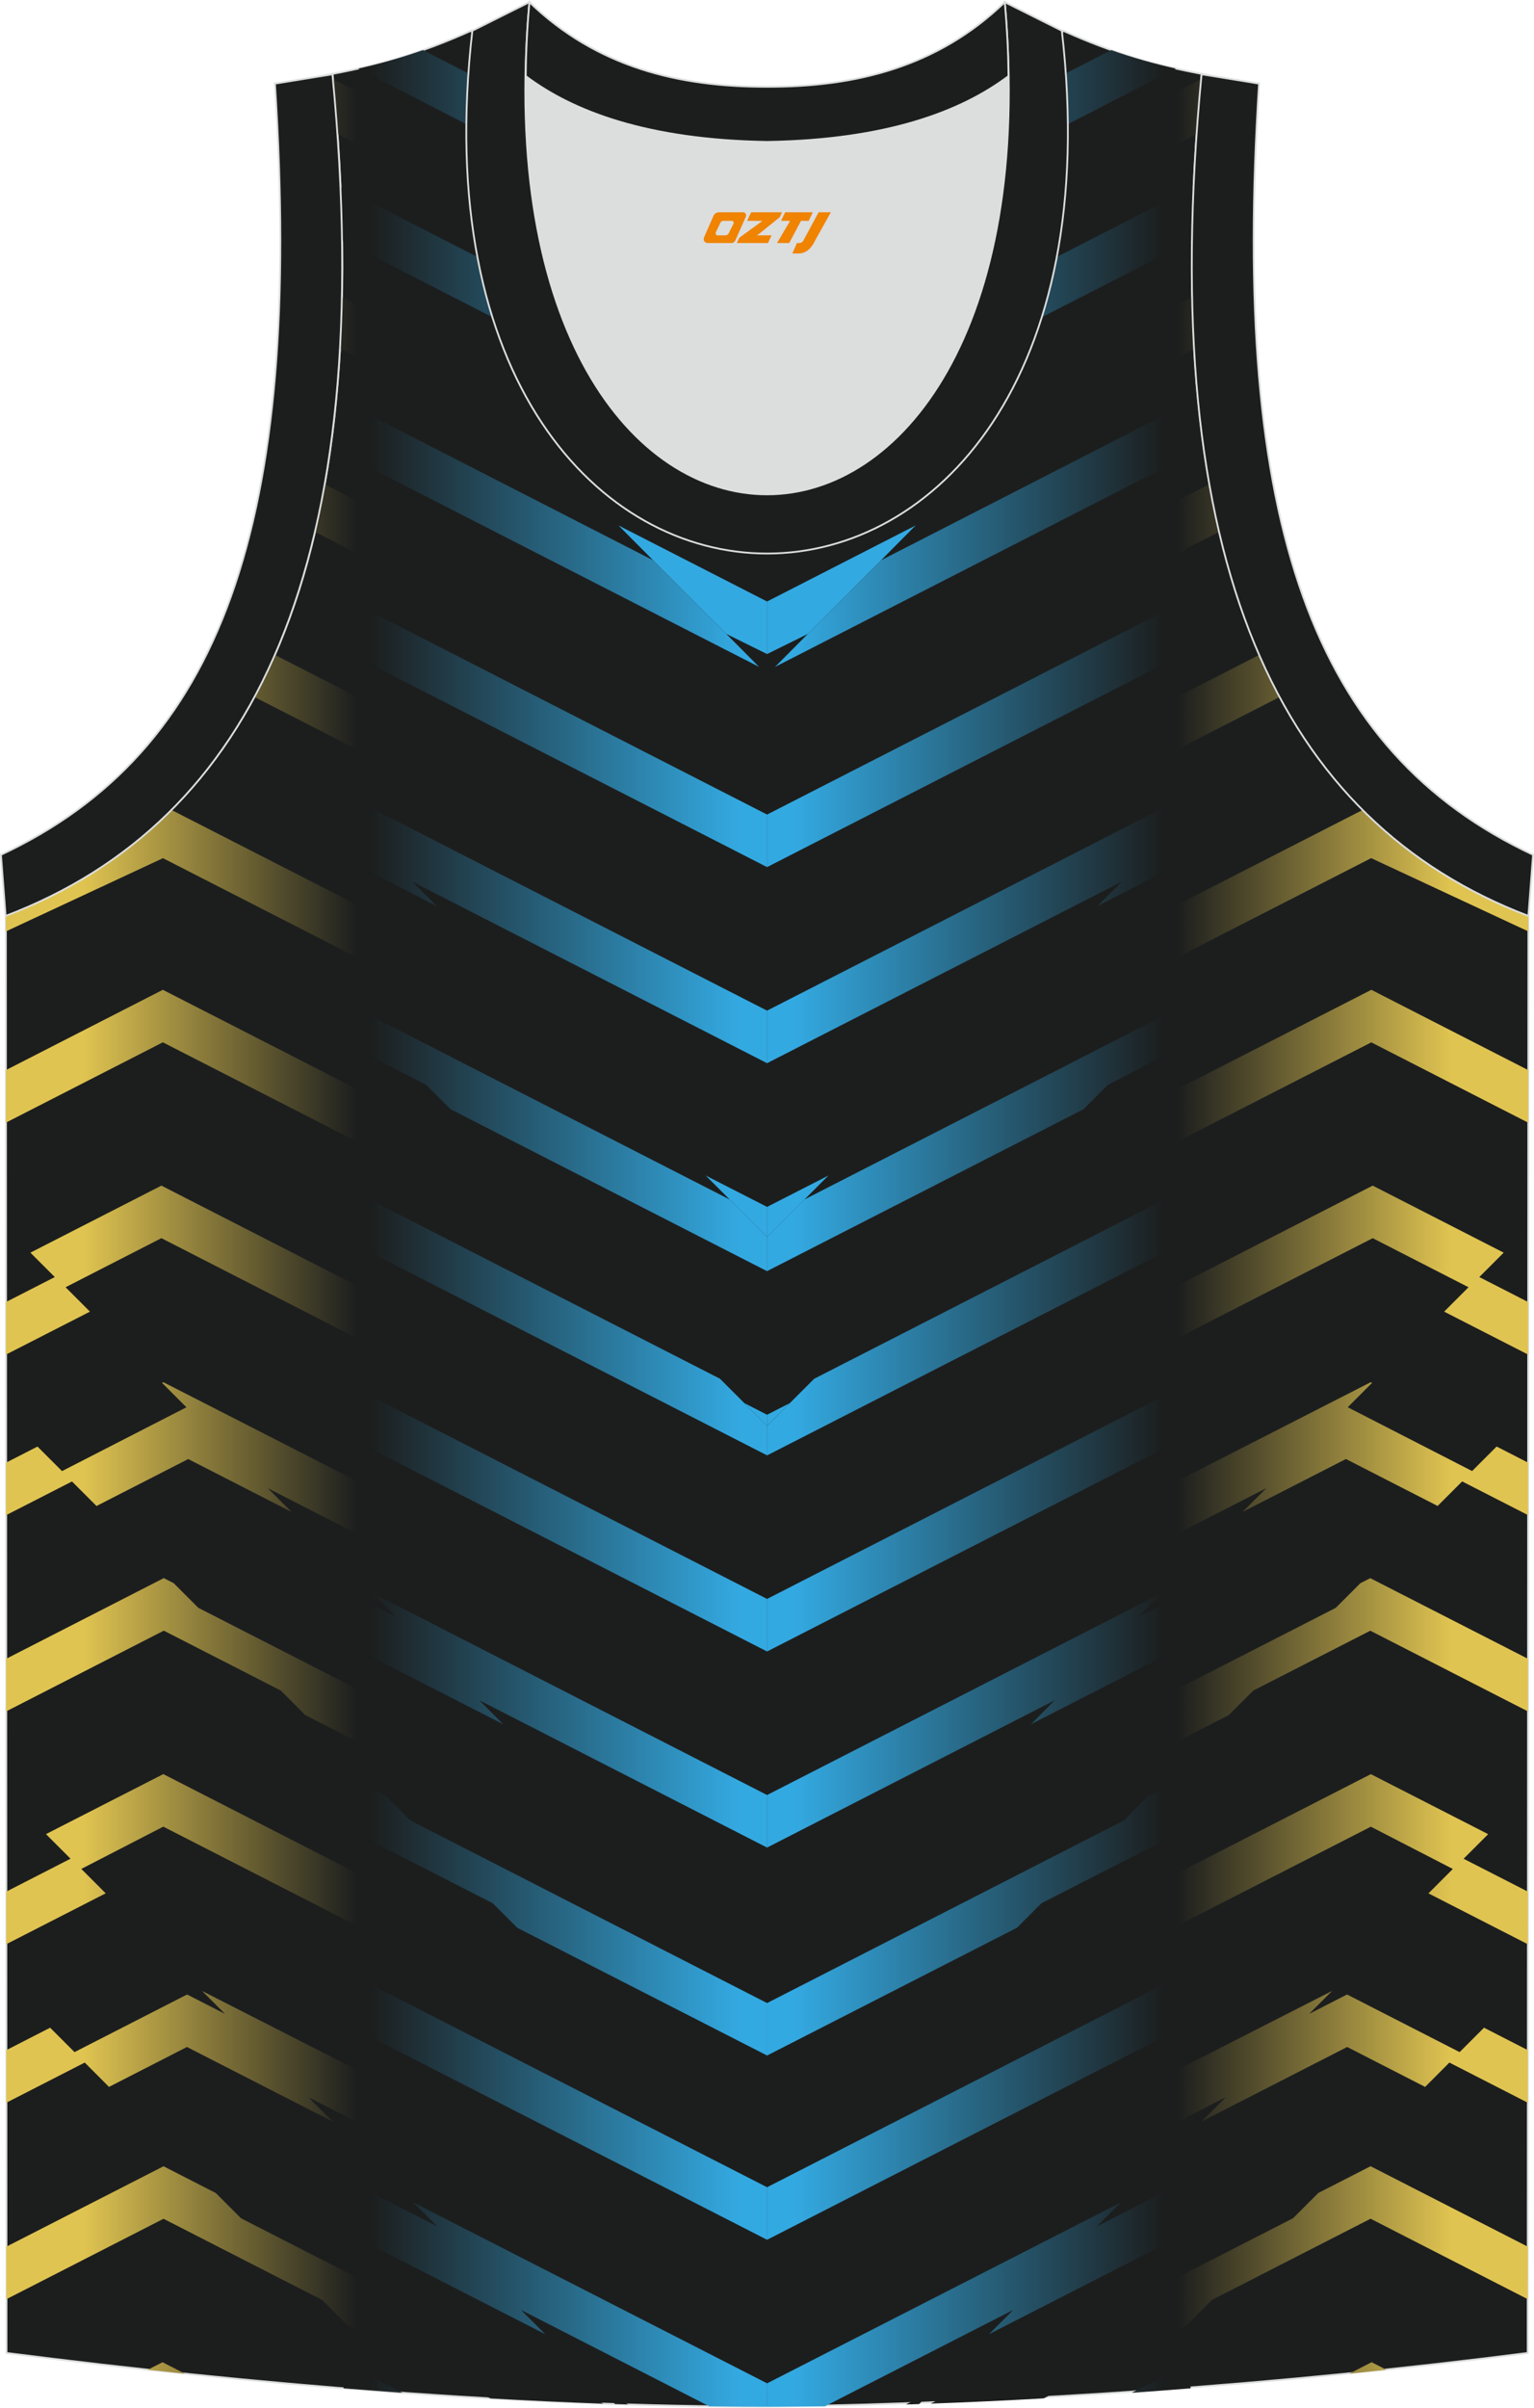
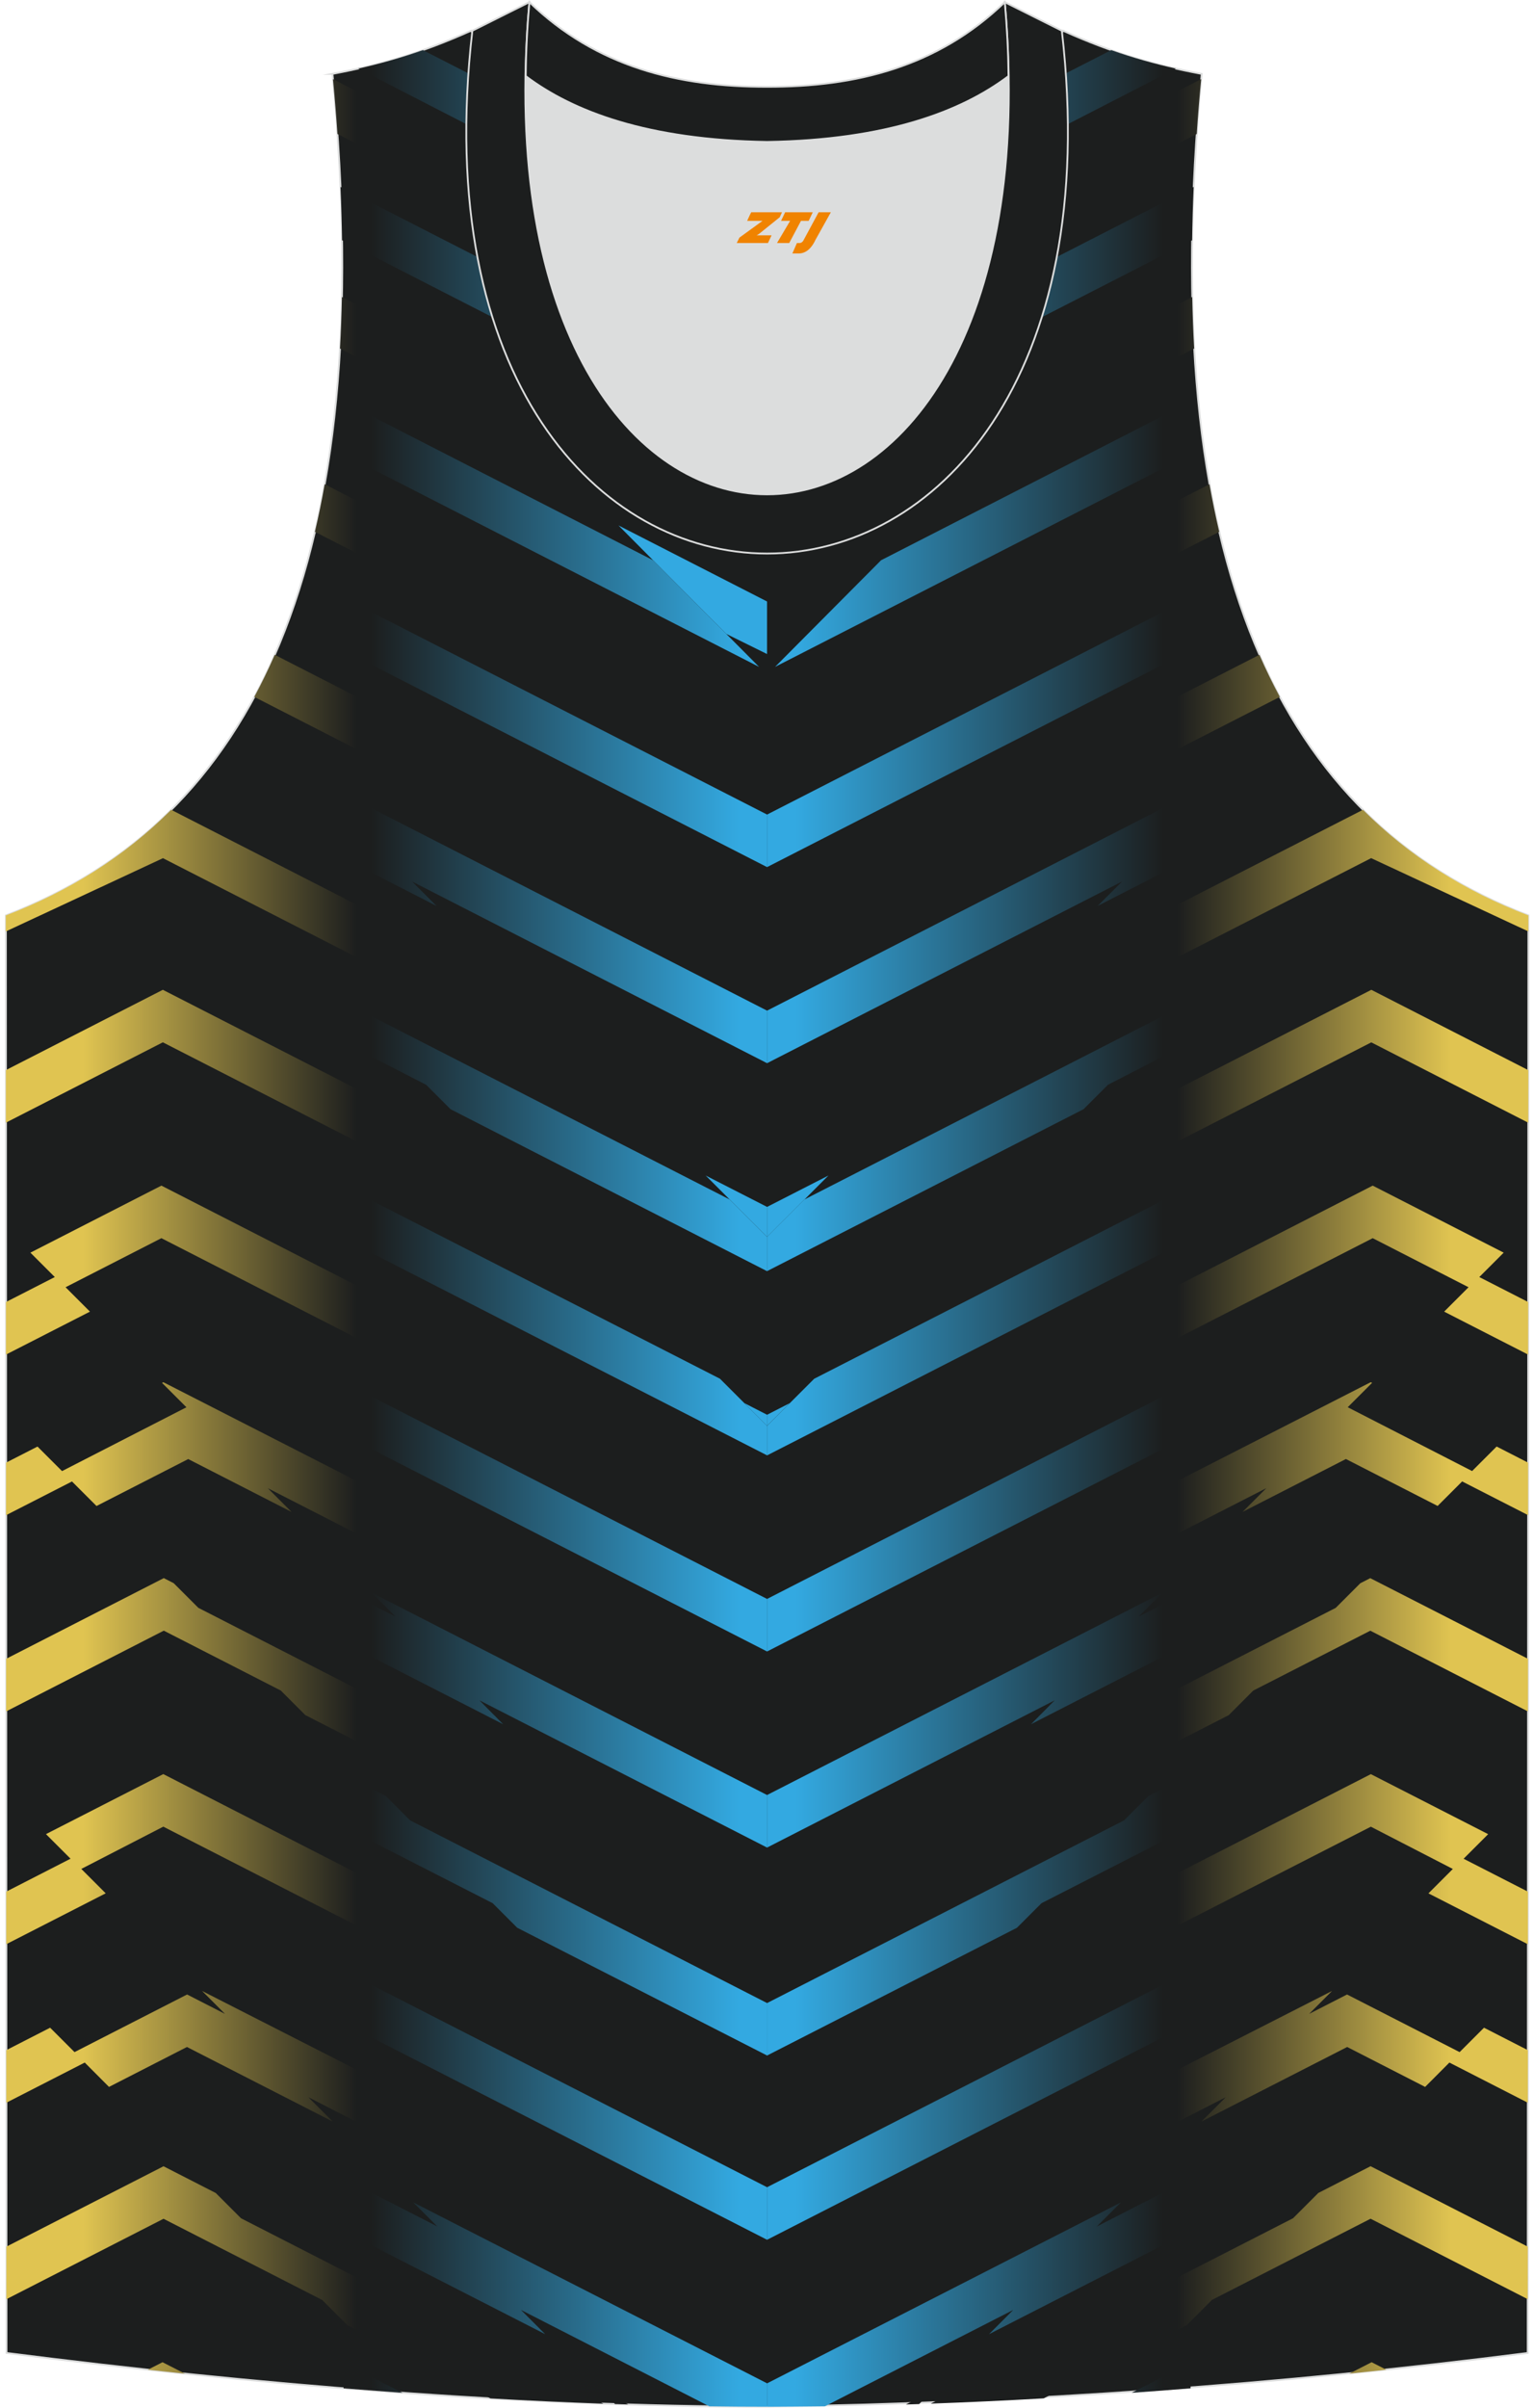
<svg xmlns="http://www.w3.org/2000/svg" version="1.1" id="_x37C_" x="0px" y="0px" width="338.74px" height="531.5px" viewBox="0 0 339.02 531.85" enable-background="new 0 0 339.02 531.85" xml:space="preserve">
-   <path fill-rule="evenodd" clip-rule="evenodd" fill="#1C1E1E" stroke="#DCDDDD" stroke-width="0.4" stroke-miterlimit="22.926" d="  M169.57,531.65c57.38-0.83,113.32-4.88,168.06-11.86l0.15-317.6c-54.54-20.78-82.66-77.27-72.2-185.91h0.02  c-10.56-1.98-19.6-4.58-30.64-9.54c-8.72,14.71-36.39,24.14-65.42,24.56c-29.03-0.42-56.7-9.85-65.41-24.56  c-11.06,4.96-20.09,7.56-30.65,9.54h0.02C83.97,124.92,55.84,181.4,1.3,202.19l0.14,317.6C55.75,526.72,114.87,531.65,169.57,531.65  L169.57,531.65z" />
+   <path fill-rule="evenodd" clip-rule="evenodd" fill="#1C1E1E" stroke="#DCDDDD" stroke-width="0.4" stroke-miterlimit="22.926" d="  M169.57,531.65c57.38-0.83,113.32-4.88,168.06-11.86l0.15-317.6c-54.54-20.78-82.66-77.27-72.2-185.91c-10.56-1.98-19.6-4.58-30.64-9.54c-8.72,14.71-36.39,24.14-65.42,24.56c-29.03-0.42-56.7-9.85-65.41-24.56  c-11.06,4.96-20.09,7.56-30.65,9.54h0.02C83.97,124.92,55.84,181.4,1.3,202.19l0.14,317.6C55.75,526.72,114.87,531.65,169.57,531.65  L169.57,531.65z" />
  <g>
    <g>
      <linearGradient id="SVGID_1_" gradientUnits="userSpaceOnUse" x1="91.812" y1="274.302" x2="15.471" y2="274.302">
        <stop offset="0.169" style="stop-color:#1C1E1E" />
        <stop offset="0.963" style="stop-color:#E0C451" />
      </linearGradient>
      <path fill-rule="evenodd" clip-rule="evenodd" fill="url(#SVGID_1_)" d="M135.58,281.17l5.55,5.55l3.17,1.62v-11.61l-26.63-13.62    l-5.55-5.55c-25.37-12.98-50.75-25.95-76.13-38.93L1.3,236.37l0,11.61l34.69-17.75C69.18,247.21,102.38,264.19,135.58,281.17    L135.58,281.17z M73.59,17.44c0.39,4.11,0.72,8.15,0.99,12.12l35.74,18.28l7.78,7.78l20.96,10.72V54.73l-28.18-14.42l-16.52-8.45    l-7.78-7.78L73.59,17.44L73.59,17.44z M75.57,65.57l21.88,11.19l-7.75-7.75l22.67,11.6l18.95,9.69v11.61l-17.83-9.12l7.75,7.75    l-19.01-9.73L75.14,76.96C75.35,73.25,75.49,69.45,75.57,65.57L75.57,65.57z M71.76,106.94c-0.64,3.61-1.36,7.11-2.16,10.51    l69.45,35.53v-11.61L71.76,106.94L71.76,106.94z M60.72,144.62l78.33,40.07v11.61L56.2,153.92    C57.8,150.95,59.31,147.85,60.72,144.62L60.72,144.62z M37.83,178.86l76.48,39.12l-5.35-5.35l30.06,15.38v11.61l-6.22-3.18    l5.35,5.35L36.02,189.55L1.28,205.74l0-3.54C15.27,196.86,27.52,189.17,37.83,178.86L37.83,178.86z M1.32,287.61l10.79-5.52    l-5.39-5.39l28.95-14.81c34.36,17.58,68.71,35.16,103.07,52.73v11.61c-34.36-17.58-68.71-35.16-103.07-52.73l-21.18,10.84    l5.39,5.39l-18.56,9.49L1.32,287.61L1.32,287.61z M1.34,323.09l0,11.61l14.57-7.45l5.42,5.42l20.27-10.37l22.83,11.68l-5.24-5.24    l79.87,40.86v-11.61c-34.28-17.63-68.64-35.13-102.96-52.67l-0.29,0.15l5.39,5.39l-27.49,14.1l-5.42-5.42L1.34,323.09L1.34,323.09    z M1.36,366.43L36.2,348.6l2.2,1.13l5.44,5.44c28.36,14.51,56.73,29.01,85.1,43.52l-5.24-5.24l15.35,7.85v7.36l5.56,5.56v4.09    c-25.72-13.16-51.43-26.3-77.14-39.45l-5.41-5.42L36.2,360.21L1.36,378.05L1.36,366.43L1.36,366.43z M1.38,417.87l0.01,11.61    l21.97-11.24l-5.39-5.39l18.12-9.34c34.34,17.57,68.67,35.13,103.01,52.7v-5.57l5.35,5.35v-5.98l-12.14-6.21l-5.46-5.46    c-30.26-15.48-60.51-30.96-90.76-46.44l-25.93,13.26l5.43,5.43L1.38,417.87L1.38,417.87z M1.39,452.89l9.69-4.96l5.39,5.39    l24.88-12.73l8.38,4.29l-5.07-5.07c31.45,16.03,62.91,32.03,94.33,48.11v11.61c-23.61-12.08-47.22-24.16-70.83-36.24l5.38,5.38    l-32.22-16.48l-17.23,8.82l-5.36-5.38L1.4,464.5L1.39,452.89L1.39,452.89z M1.41,496.3l0,11.61l34.73-17.77l35.06,17.94l5.58,5.58    l31.61,16.17c8.35,0.47,16.68,0.86,24.95,1.16l-80.07-40.96l-5.58-5.58l-11.55-5.91L1.41,496.3L1.41,496.3z M32.67,523.49    l3.25-1.66l4.95,2.53C38.13,524.08,35.39,523.79,32.67,523.49L32.67,523.49z M135.92,531.07l-2.87-2.87l5.79,2.96    C137.87,531.14,136.89,531.11,135.92,531.07z" />
      <polygon fill-rule="evenodd" clip-rule="evenodd" fill="#33A9E1" points="169.52,312.51 164.5,309.94 169.52,314.96   " />
      <polygon fill-rule="evenodd" clip-rule="evenodd" fill="#33A9E1" points="169.52,266.59 155.96,259.66 169.52,273.22   " />
      <polygon fill-rule="evenodd" clip-rule="evenodd" fill="#33A9E1" points="136.69,116.04 160.51,140 169.52,144.45 169.52,132.84       " />
      <polygon fill-rule="evenodd" clip-rule="evenodd" fill="#33A9E1" points="169.52,93.26 141.3,78.83 165.09,102.61 169.52,104.87       " />
      <linearGradient id="SVGID_2_" gradientUnits="userSpaceOnUse" x1="79.101" y1="271.342" x2="167.638" y2="271.342">
        <stop offset="0.032" style="stop-color:#1C1E1E" />
        <stop offset="0.951" style="stop-color:#33A9E1" />
      </linearGradient>
      <path fill-rule="evenodd" clip-rule="evenodd" fill="url(#SVGID_2_)" d="M75.93,527.6v-5.67l13.01,6.66    C84.6,528.27,80.27,527.94,75.93,527.6L75.93,527.6z M93.46,11.03c-4.82,1.7-9.45,3-14.28,4.08l90.34,46.44V49.94L93.46,11.03    L93.46,11.03z M75.25,41.25l58.29,29.82l23.79,23.78L75.6,53.03C75.54,49.18,75.43,45.26,75.25,41.25L75.25,41.25z M156.75,531.57    c4.28,0.06,8.54,0.09,12.77,0.09v-5.17l-78.19-39.97l5.32,5.32l-15.34-7.85v11.61l39.17,20.03l-5.36-5.36L156.75,531.57    L156.75,531.57z M76,446.96v-11.61l93.52,47.82v11.61L76,446.96L76,446.96z M76.08,403.66l32.8,16.76l5.43,5.43l55.23,28.23    l0-11.59l-78.91-40.37l-5.36-5.37l-9.18-4.7V403.66L76.08,403.66z M81.45,354.09l5.91,2.98l-5.27-5.28l87.43,44.73v11.61    l-63.57-32.53l5.24,5.28l-29.74-15.22V354.09L81.45,354.09z M76.05,317l93.47,47.81V353.2l-93.47-47.81V317L76.05,317z     M75.98,262.04l83.13,42.51l10.41,10.41v6.52l-93.54-47.84V262.04L75.98,262.04z M76.01,221.36v8.92l18.17,9.34l5.39,5.39    l69.95,35.78l0-7.57l-8.26-8.26l-79.95-40.9v2.61L76.01,221.36L76.01,221.36z M75.92,175.35l93.6,47.88v11.61L91.06,194.7    l5.39,5.39l-15.14-7.74v-7.39l-5.39-5.39V175.35L75.92,175.35z M75.92,132.03v11.61l93.6,47.88v-11.61L75.92,132.03L75.92,132.03z     M75.94,88.71v11.61l91.82,46.97l-23.43-23.56L75.94,88.71z" />
    </g>
    <g>
      <linearGradient id="SVGID_3_" gradientUnits="userSpaceOnUse" x1="911.955" y1="274.302" x2="835.615" y2="274.302" gradientTransform="matrix(-1 0 0 1 1159.193 0)">
        <stop offset="0.169" style="stop-color:#1C1E1E" />
        <stop offset="0.963" style="stop-color:#E0C451" />
      </linearGradient>
      <path fill-rule="evenodd" clip-rule="evenodd" fill="url(#SVGID_3_)" d="M203.47,281.17c33.2-16.98,66.39-33.95,99.59-50.93    l34.69,17.75l0.01-11.61l-34.69-17.75c-25.37,12.98-50.75,25.95-76.13,38.93l-5.55,5.55l-26.63,13.62v11.61l3.17-1.62    L203.47,281.17L203.47,281.17z M265.46,17.44l-12.98,6.64l-7.78,7.78l-16.52,8.45L200,54.73v11.61l20.96-10.72l7.78-7.78    l35.74-18.28C264.74,25.59,265.07,21.55,265.46,17.44L265.46,17.44z M263.48,65.57c0.08,3.88,0.22,7.68,0.43,11.39l-27.08,13.85    l-19.01,9.73l7.75-7.75l-17.83,9.12V90.31l18.95-9.69l22.67-11.6l-7.75,7.75L263.48,65.57L263.48,65.57z M267.29,106.94    L200,141.37v11.61l69.45-35.53C268.65,114.05,267.94,110.55,267.29,106.94L267.29,106.94z M278.33,144.62    c1.41,3.23,2.92,6.33,4.52,9.3L200,196.3v-11.61L278.33,144.62L278.33,144.62z M301.22,178.86c10.31,10.31,22.56,18,36.55,23.33    l0,3.54l-34.74-16.19L200.9,241.79l5.35-5.35l-6.22,3.18v-11.61l30.06-15.38l-5.35,5.35L301.22,178.86L301.22,178.86z     M337.73,287.61l-0.01,11.61l-18.56-9.49l5.39-5.39l-21.18-10.84c-34.36,17.57-68.71,35.16-103.07,52.73v-11.61    c34.36-17.58,68.71-35.16,103.07-52.73l28.95,14.81l-5.39,5.39L337.73,287.61L337.73,287.61z M337.71,323.09l-6.95-3.56    l-5.42,5.42l-27.49-14.1l5.39-5.39l-0.29-0.15c-34.32,17.55-68.68,35.05-102.96,52.67v11.61l79.87-40.86l-5.24,5.24l22.83-11.68    l20.27,10.37l5.42-5.42l14.57,7.45L337.71,323.09L337.71,323.09z M337.69,366.43l-0.01,11.62l-34.84-17.83l-25.87,13.23    l-5.41,5.42c-25.71,13.15-51.43,26.3-77.14,39.45v-4.09l5.56-5.56v-7.36l15.35-7.85l-5.24,5.24    c28.37-14.51,56.73-29.01,85.1-43.52l5.44-5.44l2.2-1.13L337.69,366.43L337.69,366.43z M337.67,417.87l-14.21-7.27l5.43-5.43    l-25.93-13.26c-30.26,15.48-60.5,30.96-90.76,46.44l-5.46,5.46l-12.14,6.21V456l5.35-5.35v5.57    c34.34-17.57,68.67-35.14,103.01-52.7l18.12,9.34l-5.39,5.39l21.97,11.24L337.67,417.87L337.67,417.87z M337.66,452.89    l-0.01,11.61l-17.33-8.87l-5.36,5.38l-17.23-8.82l-32.22,16.48l5.38-5.38c-23.61,12.08-47.22,24.16-70.83,36.24v-11.61    c31.42-16.07,62.88-32.08,94.33-48.11l-5.07,5.07l8.38-4.29l24.88,12.73l5.39-5.39L337.66,452.89L337.66,452.89z M337.64,496.3    l-34.74-17.77l-11.55,5.91l-5.58,5.58l-80.07,40.96c8.28-0.3,16.6-0.68,24.95-1.16l31.61-16.17l5.58-5.58l35.06-17.94l34.73,17.77    L337.64,496.3L337.64,496.3z M306.38,523.49c-2.73,0.3-5.46,0.59-8.2,0.87l4.95-2.53L306.38,523.49L306.38,523.49z M200.21,531.17    l5.79-2.96l-2.87,2.87C202.16,531.11,201.18,531.14,200.21,531.17z" />
      <polygon fill-rule="evenodd" clip-rule="evenodd" fill="#33A9E1" points="169.53,312.51 174.55,309.94 169.53,314.96   " />
      <polygon fill-rule="evenodd" clip-rule="evenodd" fill="#33A9E1" points="169.53,266.59 183.09,259.66 169.53,273.22   " />
-       <polygon fill-rule="evenodd" clip-rule="evenodd" fill="#33A9E1" points="202.36,116.04 178.54,140 169.53,144.45 169.53,132.84       " />
      <polygon fill-rule="evenodd" clip-rule="evenodd" fill="#33A9E1" points="169.53,93.26 197.75,78.83 173.96,102.61 169.53,104.87       " />
      <linearGradient id="SVGID_4_" gradientUnits="userSpaceOnUse" x1="899.244" y1="271.342" x2="987.782" y2="271.342" gradientTransform="matrix(-1 0 0 1 1159.193 0)">
        <stop offset="0.032" style="stop-color:#1C1E1E" />
        <stop offset="0.951" style="stop-color:#33A9E1" />
      </linearGradient>
      <path fill-rule="evenodd" clip-rule="evenodd" fill="url(#SVGID_4_)" d="M263.12,527.6c-4.33,0.35-8.67,0.68-13.01,0.99    l13.01-6.66V527.6L263.12,527.6z M245.59,11.03l-76.06,38.91v11.61l90.34-46.44C255.04,14.03,250.41,12.73,245.59,11.03    L245.59,11.03z M263.8,41.25c-0.18,4.01-0.29,7.94-0.34,11.79l-81.74,41.82l23.79-23.78L263.8,41.25L263.8,41.25z M182.3,531.57    l41.63-21.29l-5.36,5.36l39.17-20.03v-11.61l-15.34,7.85l5.32-5.32l-78.19,39.97v5.17C173.76,531.65,178.02,531.62,182.3,531.57    L182.3,531.57z M263.05,446.96l-93.52,47.82v-11.61l93.52-47.82V446.96L263.05,446.96z M262.97,403.66v-11.61l-9.18,4.7    l-5.36,5.37l-78.91,40.37l0,11.59l55.23-28.23l5.43-5.43L262.97,403.66L262.97,403.66z M257.6,354.09v11.57l-29.74,15.22    l5.24-5.28l-63.57,32.53v-11.61l87.43-44.73l-5.27,5.28L257.6,354.09L257.6,354.09z M263,317v-11.61l-93.47,47.81v11.61L263,317    L263,317z M263.07,262.04v11.61l-93.54,47.84v-6.52l10.41-10.41L263.07,262.04L263.07,262.04z M263.04,221.36l-5.3,5.3v-2.61    l-79.95,40.9l-8.26,8.26l0,7.57l69.95-35.78l5.39-5.39l18.17-9.34V221.36L263.04,221.36z M263.13,175.35v4.22l-5.39,5.39v7.39    l-15.14,7.74l5.39-5.39l-78.46,40.14v-11.61L263.13,175.35L263.13,175.35z M263.13,132.03l-93.6,47.88v11.61l93.6-47.88V132.03    L263.13,132.03z M194.72,123.73l-23.43,23.56l91.82-46.97V88.71L194.72,123.73z" />
    </g>
  </g>
-   <path fill-rule="evenodd" clip-rule="evenodd" fill="#1C1E1E" stroke="#DCDDDD" stroke-width="0.4" stroke-miterlimit="22.926" d="  M337.78,202.31c-54.56-20.79-82.7-77.29-72.23-185.95l12.71,2.07c-6.3,97.72,12.02,147.61,60.55,170.37L337.78,202.31z" />
-   <path fill-rule="evenodd" clip-rule="evenodd" fill="#1C1E1E" stroke="#DCDDDD" stroke-width="0.4" stroke-miterlimit="22.926" d="  M1.24,202.31c54.56-20.79,82.7-77.29,72.23-185.95l-12.71,2.07c6.3,97.72-12.02,147.61-60.55,170.37L1.24,202.31z" />
  <path fill-rule="evenodd" clip-rule="evenodd" fill="#DCDDDD" d="M169.52,31.31c26.45-0.42,42.92-6.7,53.29-14.5  c0.02-0.06,0.03-0.12,0.05-0.18c1.15,124.08-107.81,124.08-106.67,0c0.02,0.06,0.03,0.12,0.05,0.18  C126.6,24.61,143.07,30.89,169.52,31.31L169.52,31.31z" />
  <path fill-rule="evenodd" clip-rule="evenodd" fill="none" stroke="#DCDDDD" stroke-width="0.4" stroke-miterlimit="22.926" d="  M169.52,31.31c26.45-0.42,42.92-6.7,53.29-14.5c0.02-0.06,0.03-0.12,0.05-0.18c1.15,124.08-107.81,124.08-106.67,0  c0.02,0.06,0.03,0.12,0.05,0.18C126.59,24.6,143.06,30.89,169.52,31.31L169.52,31.31z" />
  <path fill-rule="evenodd" clip-rule="evenodd" fill="#1C1E1E" stroke="#DCDDDD" stroke-width="0.4" stroke-miterlimit="22.926" d="  M117,0.43c-12.97,144.99,118.02,144.99,105.05,0l12.62,6.31c17.79,154.01-148.07,154.01-130.28,0L117,0.43z" />
  <path fill-rule="evenodd" clip-rule="evenodd" fill="#1C1E1E" stroke="#DCDDDD" stroke-width="0.4" stroke-miterlimit="22.926" d="  M117,0.43c14.82,14.3,32.92,18.75,52.53,18.7c19.6,0.05,37.71-4.4,52.53-18.7c0.5,5.62,0.77,11.02,0.82,16.19  c-0.02,0.06-0.03,0.13-0.05,0.19c-10.37,7.79-26.84,14.08-53.29,14.5c-26.45-0.42-42.92-6.7-53.29-14.5  c-0.02-0.06-0.03-0.13-0.05-0.19C116.23,11.44,116.5,6.05,117,0.43L117,0.43z" />
  <g>
    <path fill="#F08300" d="M180.92,46.85l-3.4,6.3c-0.2,0.3-0.5,0.5-0.8,0.5h-0.6l-1,2.3h1.2c2,0.1,3.2-1.5,3.9-3L183.62,46.85h-2.5L180.92,46.85z" />
    <polygon fill="#F08300" points="173.72,46.85 ,179.62,46.85 ,178.72,48.75 ,177.02,48.75 ,174.42,53.65 ,171.72,53.65 ,174.62,48.75 ,172.62,48.75 ,173.52,46.85" />
    <polygon fill="#F08300" points="167.72,51.95 ,167.22,51.95 ,167.72,51.65 ,172.32,47.95 ,172.82,46.85 ,166.02,46.85 ,165.72,47.45 ,165.12,48.75 ,167.92,48.75 ,168.52,48.75 ,163.42,52.45    ,162.82,53.65 ,169.42,53.65 ,169.72,53.65 ,170.52,51.95" />
-     <path fill="#F08300" d="M164.22,46.85H158.92C158.42,46.85,157.92,47.15,157.72,47.55L155.62,52.35C155.32,52.95,155.72,53.65,156.42,53.65h5.2c0.4,0,0.7-0.2,0.9-0.6L164.82,47.85C165.02,47.35,164.72,46.85,164.22,46.85z M162.12,49.35L161.02,51.55C160.82,51.85,160.52,51.95,160.42,51.95l-1.8,0C158.42,51.95,158.02,51.85,158.22,51.25l1-2.1c0.1-0.3,0.4-0.4,0.7-0.4h1.9   C162.02,48.75,162.22,49.05,162.12,49.35z" />
  </g>
</svg>